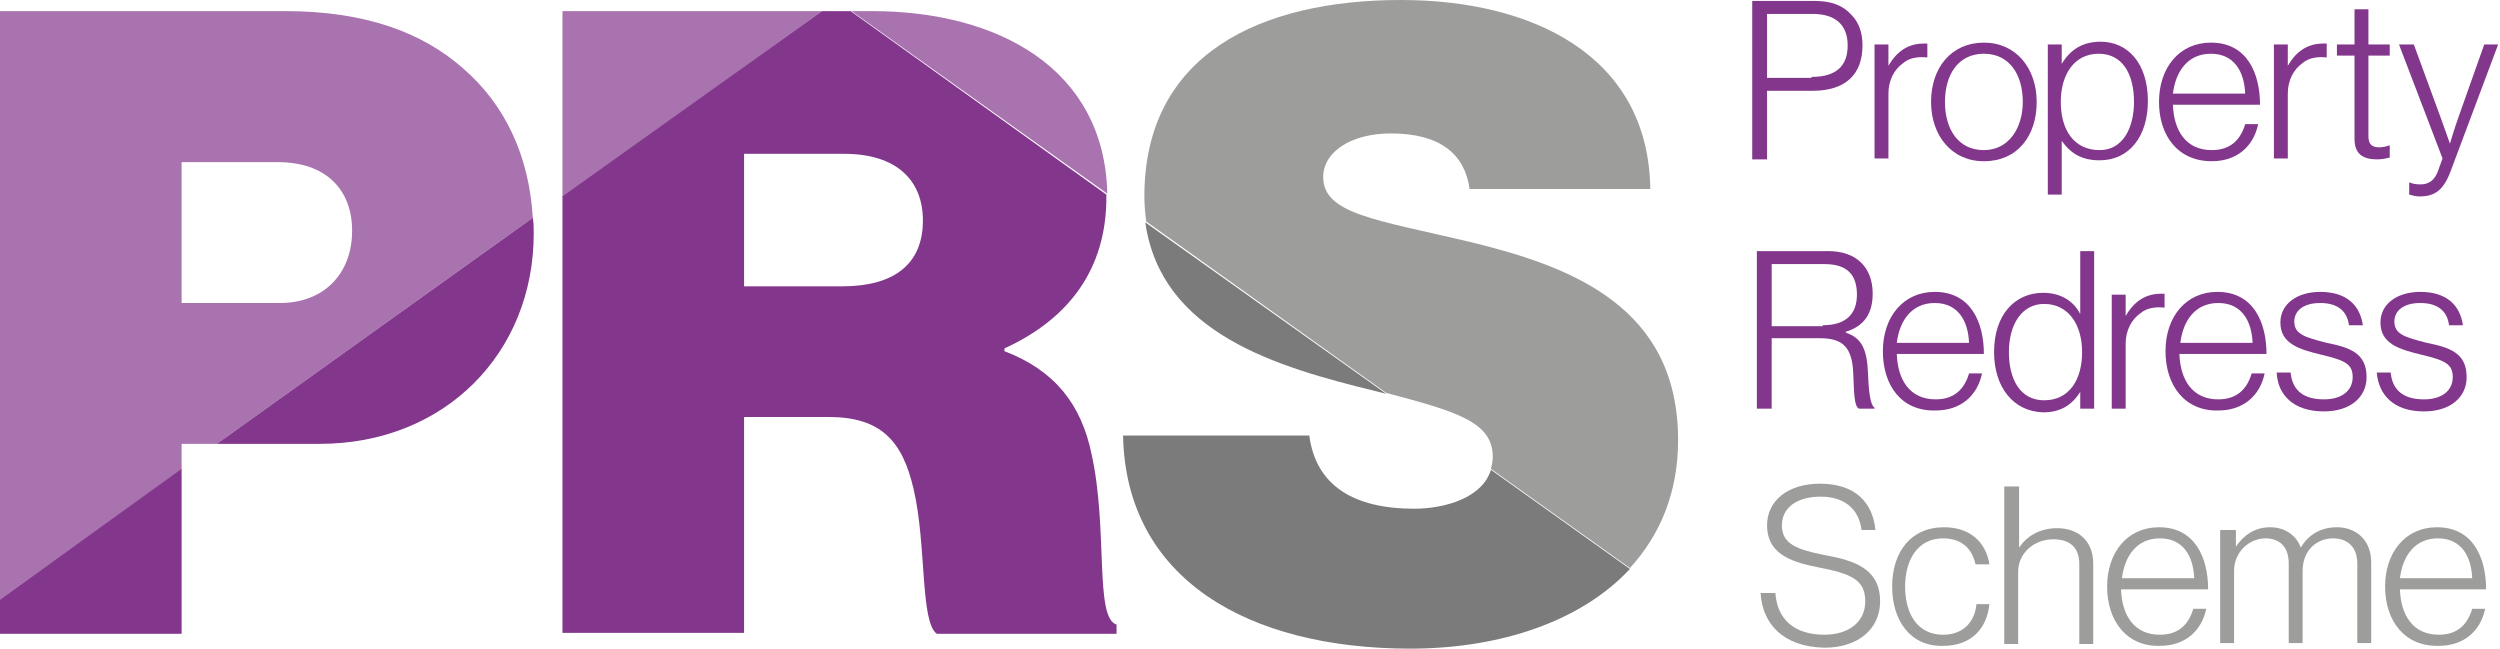
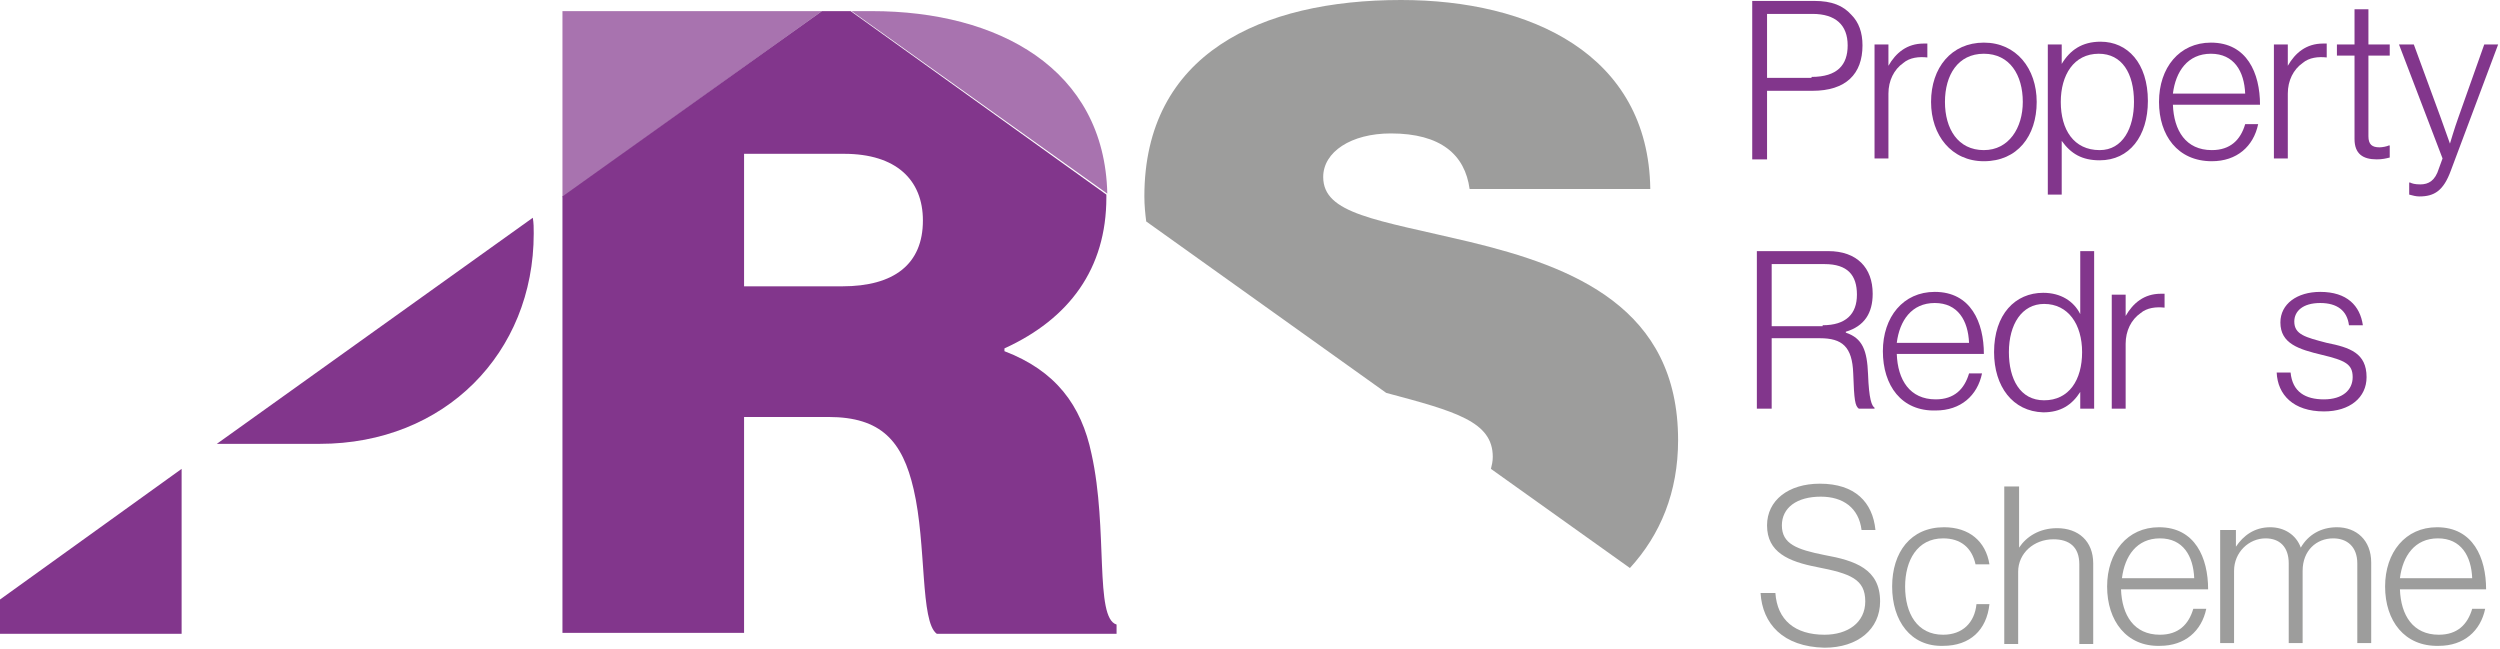
<svg xmlns="http://www.w3.org/2000/svg" version="1.1" id="Layer_1" x="0px" y="0px" width="269.8px" height="70px" viewBox="0 0 269.8 70" style="enable-background:new 0 0 269.8 70;" xml:space="preserve">
  <style type="text/css">
	.st0{fill:#82368C;}
	.st1{fill:#9D9D9C;}
	.st2{fill:#A873AF;}
	.st3{fill:#7C7B7B;}
</style>
  <g>
    <g>
      <path class="st0" d="M189.1,0.1h6.7c1.9,0,3.1,0.5,4,1.5c0.8,0.8,1.2,1.9,1.2,3.3c0,3.1-1.8,4.9-5.4,4.9h-4.9v7.4h-1.6V0.1z     M195.5,8.3c2.8,0,3.9-1.3,3.9-3.4c0-2.2-1.3-3.4-3.8-3.4h-4.9v6.9H195.5z" />
      <path class="st0" d="M202.3,4.8h1.5v2.3h0c0.8-1.4,2-2.4,3.8-2.4c0.2,0,0.3,0,0.4,0v1.5c-0.9-0.1-1.9,0-2.6,0.6    c-1,0.7-1.6,1.9-1.6,3.3v7h-1.5V4.8z" />
      <path class="st0" d="M208.4,11c0-3.7,2.2-6.4,5.7-6.4c3.5,0,5.7,2.8,5.7,6.4c0,3.7-2.1,6.4-5.7,6.4    C210.6,17.4,208.4,14.6,208.4,11 M218.3,11c0-2.9-1.4-5.2-4.2-5.2c-2.8,0-4.2,2.3-4.2,5.2c0,2.9,1.4,5.2,4.2,5.2    C216.8,16.2,218.3,13.8,218.3,11" />
      <path class="st0" d="M221,4.8h1.5v2.1h0c0.9-1.5,2.2-2.4,4.2-2.4c2.9,0,5.1,2.3,5.1,6.4c0,3.8-2,6.4-5.2,6.4    c-1.9,0-3.1-0.7-4.1-2.1h0V21H221V4.8z M230.3,11c0-3.1-1.3-5.2-3.8-5.2c-2.7,0-4.1,2.3-4.1,5.2c0,3,1.4,5.2,4.2,5.2    C229.1,16.2,230.3,13.8,230.3,11" />
      <path class="st0" d="M233,11c0-3.7,2.2-6.4,5.6-6.4c3.9,0,5.3,3.3,5.3,6.7h-9.4c0.1,2.8,1.4,4.9,4.2,4.9c2,0,3.1-1.1,3.6-2.8h1.4    c-0.5,2.4-2.3,4-5,4C235,17.4,233,14.6,233,11 M242.3,10.1c-0.1-2.4-1.2-4.3-3.7-4.3c-2.5,0-3.8,1.9-4.1,4.3H242.3z" />
      <path class="st0" d="M245.4,4.8h1.5v2.3h0c0.8-1.4,2-2.4,3.8-2.4c0.2,0,0.3,0,0.4,0v1.5c-0.9-0.1-1.9,0-2.6,0.6    c-1,0.7-1.6,1.9-1.6,3.3v7h-1.5V4.8z" />
    </g>
    <g>
      <path class="st0" d="M254.1,15V6h-1.9V4.8h1.9V1h1.5v3.8h2.3V6h-2.3v8.7c0,0.9,0.4,1.2,1.2,1.2c0.3,0,0.8-0.1,1-0.2h0.1V17    c-0.4,0.1-0.8,0.2-1.4,0.2C255,17.2,254.1,16.6,254.1,15" />
      <path class="st0" d="M260,21v-1.3h0.1c0.2,0.1,0.5,0.2,1.1,0.2c0.9,0,1.6-0.4,2-1.7l0.4-1.1l-4.7-12.3h1.6l2.9,7.9    c0.4,1.1,1,2.8,1,2.8h0c0,0,0.5-1.7,0.9-2.8l2.8-7.9h1.5l-5.1,13.6c-0.8,2.2-1.8,2.8-3.4,2.8C260.7,21.2,260.4,21.1,260,21" />
    </g>
    <g>
      <path class="st0" d="M189.7,27.1h7.6c3.1,0,4.8,1.8,4.8,4.6c0,2.1-0.9,3.5-2.9,4.1v0.1c1.8,0.6,2.3,1.9,2.4,4.5    c0.1,2.7,0.4,3.4,0.7,3.6v0.1h-1.7c-0.4-0.3-0.5-0.9-0.6-3.8c-0.1-2.9-1.2-3.8-3.6-3.8h-5.2v7.6h-1.6V27.1z M196.7,35.1    c2.5,0,3.7-1.2,3.7-3.3c0-2.1-1-3.3-3.5-3.3h-5.7v6.7H196.7z" />
      <path class="st0" d="M203.2,37.9c0-3.7,2.2-6.4,5.6-6.4c3.9,0,5.3,3.3,5.3,6.7h-9.4c0.1,2.8,1.4,4.9,4.2,4.9c2,0,3.1-1.1,3.6-2.8    h1.4c-0.5,2.4-2.3,4-5,4C205.2,44.4,203.2,41.6,203.2,37.9 M212.5,37c-0.1-2.4-1.2-4.3-3.7-4.3c-2.5,0-3.8,1.9-4.1,4.3H212.5z" />
      <path class="st0" d="M215.2,38c0-4.1,2.3-6.4,5.3-6.4c1.9,0,3.3,0.9,4,2.3h0v-6.8h1.5v17h-1.5v-1.8h0c-0.9,1.4-2.1,2.2-4,2.2    C217.2,44.4,215.2,41.7,215.2,38 M224.7,38c0-3-1.5-5.2-4.1-5.2c-2.4,0-3.8,2.2-3.8,5.2c0,2.9,1.2,5.2,3.8,5.2    C223.3,43.2,224.7,41,224.7,38" />
      <path class="st0" d="M227.9,31.8h1.5v2.3h0c0.8-1.4,2-2.4,3.8-2.4c0.2,0,0.3,0,0.4,0v1.5c-0.9-0.1-1.9,0-2.6,0.6    c-1,0.7-1.6,1.9-1.6,3.3v7h-1.5V31.8z" />
-       <path class="st0" d="M233.7,37.9c0-3.7,2.2-6.4,5.6-6.4c3.9,0,5.3,3.3,5.3,6.7h-9.4c0.1,2.8,1.4,4.9,4.2,4.9c2,0,3.1-1.1,3.6-2.8    h1.4c-0.5,2.4-2.3,4-5,4C235.8,44.4,233.7,41.6,233.7,37.9 M243.1,37c-0.1-2.4-1.2-4.3-3.7-4.3c-2.5,0-3.8,1.9-4.1,4.3H243.1z" />
      <path class="st0" d="M245.7,40.2h1.5c0.2,2.1,1.6,2.9,3.6,2.9c2,0,3.1-1,3.1-2.4c0-1.4-0.8-1.8-3.3-2.4c-2.5-0.6-4.5-1.2-4.5-3.5    c0-2,1.8-3.3,4.3-3.3c2.9,0,4.3,1.5,4.6,3.6h-1.5c-0.2-1.6-1.3-2.4-3.1-2.4c-1.9,0-2.8,0.9-2.8,2c0,1.4,1.2,1.7,3.5,2.3    c2.5,0.5,4.3,1.1,4.3,3.7c0,2.2-1.8,3.7-4.6,3.7C247.5,44.4,245.8,42.6,245.7,40.2" />
-       <path class="st0" d="M256.5,40.2h1.5c0.2,2.1,1.6,2.9,3.6,2.9c2,0,3.1-1,3.1-2.4c0-1.4-0.8-1.8-3.3-2.4c-2.5-0.6-4.5-1.2-4.5-3.5    c0-2,1.8-3.3,4.3-3.3c2.9,0,4.3,1.5,4.6,3.6h-1.5c-0.2-1.6-1.3-2.4-3.1-2.4c-1.9,0-2.8,0.9-2.8,2c0,1.4,1.2,1.7,3.5,2.3    c2.5,0.5,4.3,1.1,4.3,3.7c0,2.2-1.8,3.7-4.6,3.7C258.3,44.4,256.7,42.6,256.5,40.2" />
      <path class="st1" d="M190,64h1.6c0.2,2.9,2.1,4.5,5.3,4.5c2.5,0,4.4-1.3,4.4-3.6c0-2.4-1.6-3-5.2-3.7c-3.1-0.6-5.4-1.6-5.4-4.5    c0-2.7,2.3-4.5,5.7-4.5c3.8,0,5.7,2,6,5h-1.5c-0.3-2.4-2-3.6-4.4-3.6c-2.6,0-4.2,1.2-4.2,3.1c0,2,1.6,2.6,4.6,3.2    c3.3,0.6,6,1.5,6,5c0,3-2.4,5-6,5C192.4,69.8,190.2,67.3,190,64" />
      <path class="st1" d="M204.2,63.3c0-3.7,2-6.4,5.6-6.4c2.7,0,4.5,1.5,4.9,4h-1.5c-0.4-1.8-1.6-2.8-3.5-2.8c-2.8,0-4.1,2.4-4.1,5.2    c0,2.9,1.3,5.2,4.1,5.2c2.1,0,3.4-1.3,3.6-3.3h1.4c-0.3,2.8-2.1,4.5-5,4.5C206.2,69.8,204.2,67,204.2,63.3" />
      <path class="st1" d="M216.4,52.5h1.5v6.6h0c0.8-1.2,2.2-2.1,4.1-2.1c2.3,0,3.9,1.4,3.9,3.8v8.7h-1.5v-8.6c0-1.9-1.1-2.7-2.8-2.7    c-2.1,0-3.8,1.5-3.8,3.5v7.8h-1.5V52.5z" />
      <path class="st1" d="M227.4,63.3c0-3.7,2.2-6.4,5.6-6.4c3.9,0,5.3,3.3,5.3,6.7h-9.4c0.1,2.8,1.4,4.9,4.2,4.9c2,0,3.1-1.1,3.6-2.8    h1.4c-0.5,2.4-2.3,4-5,4C229.5,69.8,227.4,67,227.4,63.3 M236.8,62.4c-0.1-2.4-1.2-4.3-3.7-4.3c-2.5,0-3.8,1.9-4.1,4.3H236.8z" />
      <path class="st1" d="M239.8,57.2h1.5V59h0c0.8-1.2,2-2.1,3.7-2.1c1.5,0,2.8,0.8,3.3,2.2h0c0.8-1.4,2.2-2.2,3.9-2.2    c2.1,0,3.7,1.4,3.7,3.8v8.7h-1.5v-8.6c0-1.8-1.1-2.7-2.6-2.7c-1.8,0-3.3,1.3-3.3,3.5v7.8h-1.5v-8.6c0-1.8-1-2.7-2.5-2.7    c-1.8,0-3.4,1.5-3.4,3.5v7.8h-1.5V57.2z" />
      <path class="st1" d="M257.4,63.3c0-3.7,2.2-6.4,5.6-6.4c3.9,0,5.3,3.3,5.3,6.7H259c0.1,2.8,1.4,4.9,4.2,4.9c2,0,3.1-1.1,3.6-2.8    h1.4c-0.5,2.4-2.3,4-5,4C259.5,69.8,257.4,67,257.4,63.3 M266.8,62.4c-0.1-2.4-1.2-4.3-3.7-4.3c-2.5,0-3.8,1.9-4.1,4.3H266.8z" />
-       <path class="st2" d="M19.6,47.9h3.8l34.1-24.4c-0.4-6.7-3-12.2-7.5-16.1c-4.4-3.9-10.6-6.2-19.2-6.2H0v63.5l19.6-14V47.9z     M19.6,17.5h10.4c5.1,0,8,2.9,8,7.4c0,4.6-3,7.8-7.8,7.8H19.6V17.5z" />
      <polygon class="st2" points="60.7,1.2 60.7,21.3 88.7,1.2   " />
      <path class="st2" d="M94.1,1.2h-2.2l27.6,19.7C119.2,7.4,107.7,1.2,94.1,1.2" />
      <path class="st1" d="M161.1,49.3c0,0.5-0.1,0.9-0.2,1.3l15,10.7c3.3-3.6,5.2-8.2,5.2-13.8c0-14.3-11.3-18.7-22.5-21.4    c-10.1-2.4-15.8-3-15.8-7c0-2.7,3-4.7,7.3-4.7c5.4,0,8,2.3,8.5,6h19.5C177.9,5.8,165.1,0,151.2,0c-15.1,0-27.7,5.8-27.7,21.2    c0,1,0.1,1.9,0.2,2.7l25.9,18.5C157.1,44.4,161.1,45.5,161.1,49.3" />
      <polygon class="st0" points="19.6,68.4 19.6,50.6 0,64.7 0,68.4   " />
      <path class="st0" d="M34.5,47.9c13.5,0,23.1-9.8,23.1-22.7c0-0.6,0-1.1-0.1-1.7L23.4,47.9H34.5z" />
      <path class="st0" d="M80.3,68.4V45h9.1c5.7,0,8,2.6,9.2,7.8c1.4,6,0.7,14.3,2.5,15.6h19.4v-1c-2.4-0.7-0.9-10.3-2.7-18.4    c-1.1-5.3-3.9-9-9.4-11.1v-0.3c7-3.2,11-8.6,11-16.3c0-0.1,0-0.2,0-0.3L91.8,1.2h-3.1l-28,20v47.1H80.3z M80.3,16.6h10.8    c5.6,0,8.5,2.8,8.5,7.2c0,4.7-3.1,7.1-8.7,7.1H80.3V16.6z" />
-       <path class="st3" d="M148.4,42.2c0.4,0.1,0.8,0.2,1.2,0.3L123.6,24C125.3,36,137.8,39.6,148.4,42.2" />
-       <path class="st3" d="M152.6,54.9c-6.5,0-10.6-2.5-11.3-7.9h-20.1c0.3,15.5,13.5,23,31,23c9.8,0,18.5-3,23.7-8.6l-15-10.7    C160,53.7,156,54.9,152.6,54.9" />
    </g>
  </g>
</svg>